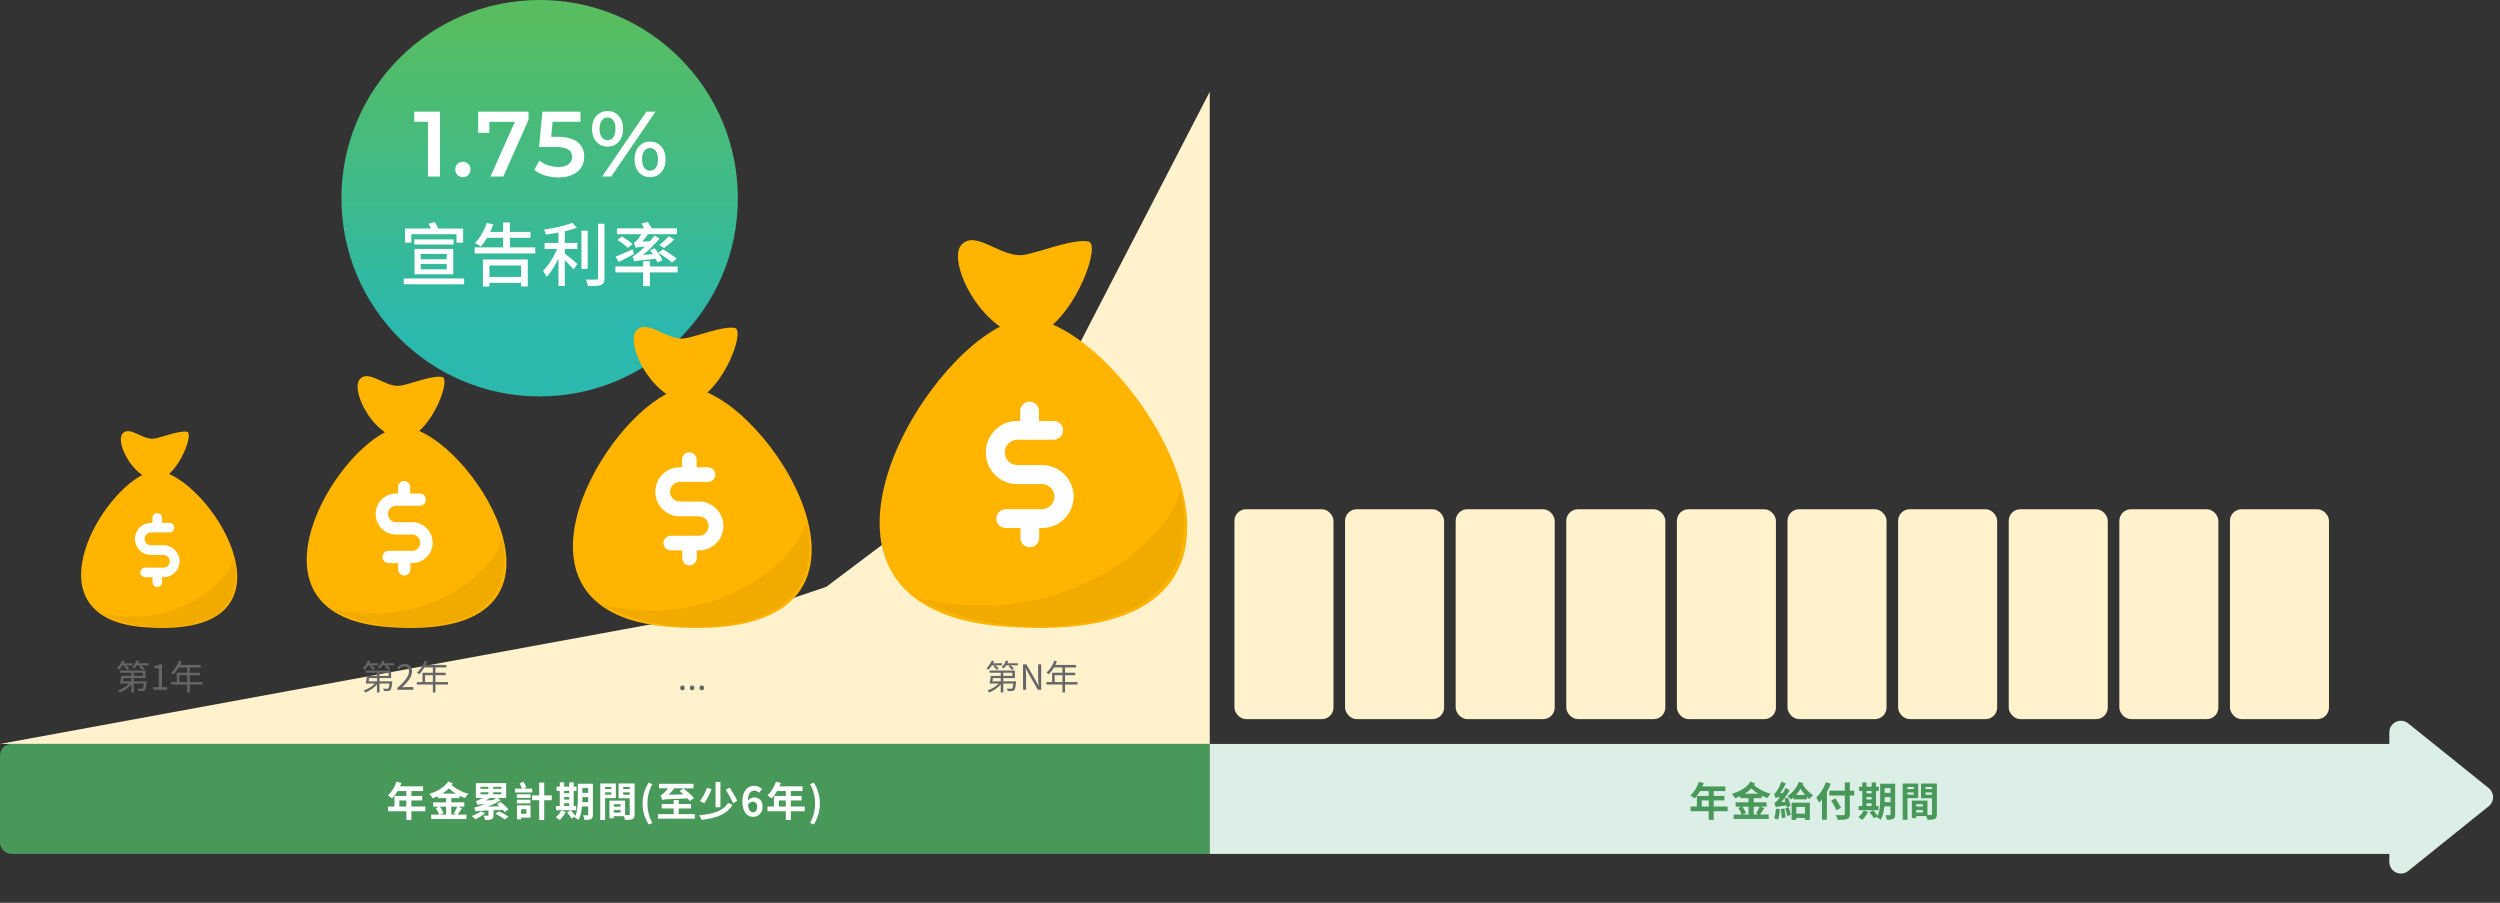
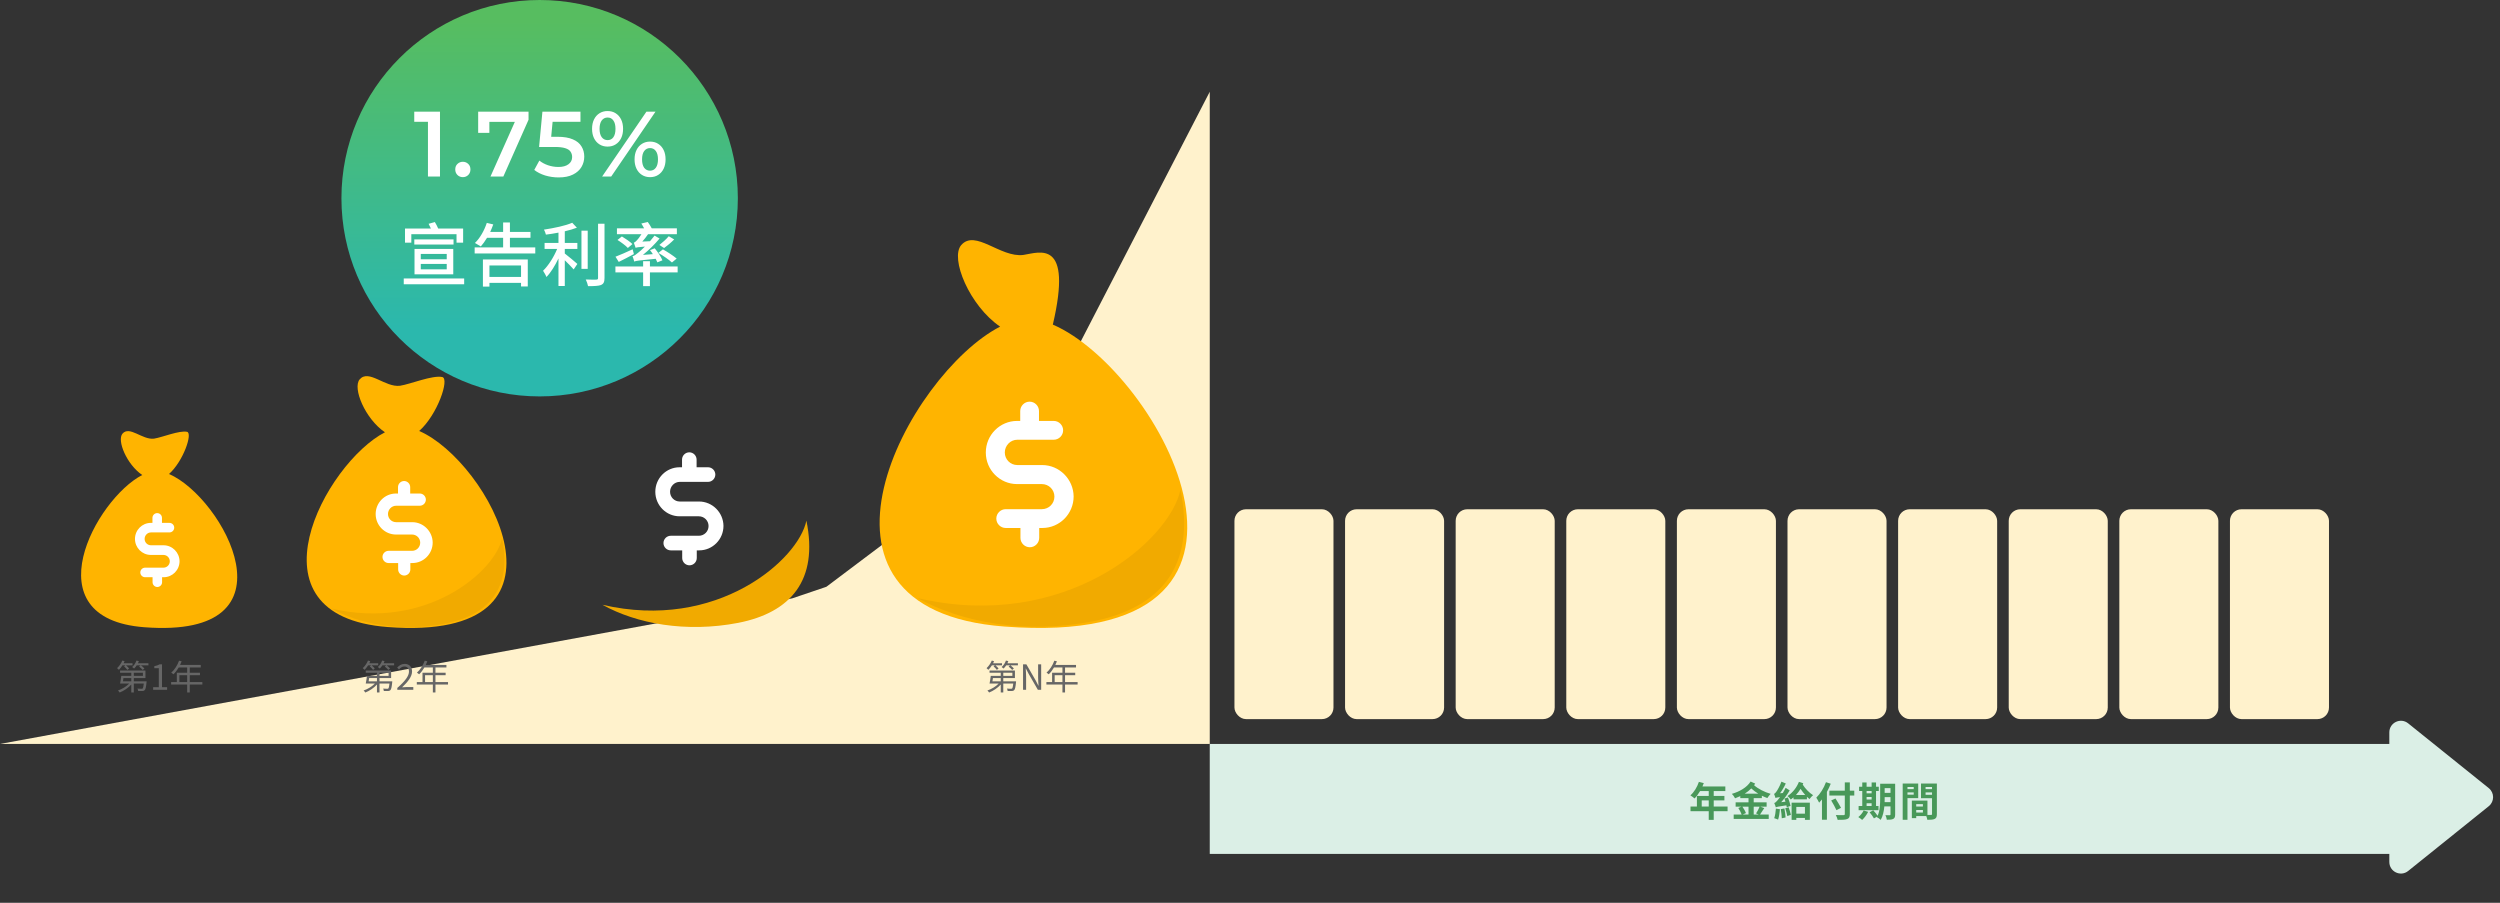
<svg xmlns="http://www.w3.org/2000/svg" width="864" height="312" viewBox="0 0 864 312" fill="none">
  <rect x="0" y="0" width="864" height="312" fill="#333333" stroke="none" />
  <g clip-path="url(#clip0_0_1810)">
    <path fill-rule="evenodd" clip-rule="evenodd" d="M0 257.11L273.751 206.806L285.591 202.794L357.761 148.478L418.091 31.711V257.11H0Z" fill="#FFF2CC" />
  </g>
  <path d="M118 68.5C118 106.339 148.661 137 186.5 137C224.339 137 255 106.339 255 68.5C255 30.661 224.339 0 186.5 0C148.661 0 118 30.731 118 68.5Z" fill="url(#paint0_linear_0_1810)" />
  <path d="M147.9 61V40.2L149.724 42.088H143.164V38.6H152.06V61H147.9ZM159.959 61.224C159.234 61.224 158.615 60.979 158.103 60.488C157.591 59.976 157.335 59.336 157.335 58.568C157.335 57.757 157.591 57.117 158.103 56.648C158.615 56.157 159.234 55.912 159.959 55.912C160.685 55.912 161.303 56.157 161.815 56.648C162.327 57.117 162.583 57.757 162.583 58.568C162.583 59.336 162.327 59.976 161.815 60.488C161.303 60.979 160.685 61.224 159.959 61.224ZM169.511 61L178.759 40.264L179.847 42.12H167.143L169.127 40.104V45.928H165.255V38.6H182.663V41.384L173.959 61H169.511ZM193.057 61.32C191.479 61.32 189.932 61.096 188.417 60.648C186.924 60.179 185.665 59.539 184.641 58.728L186.401 55.496C187.212 56.157 188.193 56.691 189.345 57.096C190.519 57.501 191.735 57.704 192.993 57.704C194.465 57.704 195.617 57.395 196.449 56.776C197.303 56.157 197.729 55.325 197.729 54.28C197.729 53.576 197.548 52.957 197.185 52.424C196.844 51.891 196.225 51.485 195.329 51.208C194.455 50.931 193.249 50.792 191.713 50.792H186.305L187.457 38.6H200.609V42.088H188.993L191.169 40.104L190.305 49.224L188.129 47.272H192.641C194.86 47.272 196.641 47.571 197.985 48.168C199.351 48.744 200.343 49.555 200.961 50.6C201.601 51.624 201.921 52.797 201.921 54.12C201.921 55.421 201.601 56.616 200.961 57.704C200.321 58.792 199.34 59.667 198.017 60.328C196.716 60.989 195.063 61.32 193.057 61.32ZM208.104 61L223.4 38.6H226.536L211.24 61H208.104ZM209.96 50.664C208.915 50.664 207.987 50.408 207.176 49.896C206.366 49.384 205.736 48.669 205.288 47.752C204.84 46.835 204.616 45.757 204.616 44.52C204.616 43.283 204.84 42.205 205.288 41.288C205.736 40.371 206.366 39.656 207.176 39.144C207.987 38.632 208.915 38.376 209.96 38.376C211.048 38.376 211.987 38.632 212.776 39.144C213.587 39.656 214.216 40.371 214.664 41.288C215.112 42.205 215.336 43.283 215.336 44.52C215.336 45.757 215.112 46.835 214.664 47.752C214.216 48.669 213.587 49.384 212.776 49.896C211.987 50.408 211.048 50.664 209.96 50.664ZM209.992 48.424C210.846 48.424 211.507 48.093 211.976 47.432C212.467 46.749 212.712 45.779 212.712 44.52C212.712 43.261 212.467 42.301 211.976 41.64C211.507 40.957 210.846 40.616 209.992 40.616C209.139 40.616 208.456 40.957 207.944 41.64C207.454 42.323 207.208 43.283 207.208 44.52C207.208 45.757 207.454 46.717 207.944 47.4C208.456 48.083 209.139 48.424 209.992 48.424ZM224.648 61.224C223.603 61.224 222.675 60.968 221.864 60.456C221.054 59.944 220.424 59.229 219.976 58.312C219.528 57.395 219.304 56.317 219.304 55.08C219.304 53.843 219.528 52.765 219.976 51.848C220.424 50.931 221.054 50.216 221.864 49.704C222.675 49.192 223.603 48.936 224.648 48.936C225.736 48.936 226.675 49.192 227.464 49.704C228.275 50.216 228.904 50.931 229.352 51.848C229.8 52.765 230.024 53.843 230.024 55.08C230.024 56.317 229.8 57.395 229.352 58.312C228.904 59.229 228.275 59.944 227.464 60.456C226.675 60.968 225.736 61.224 224.648 61.224ZM224.648 58.984C225.502 58.984 226.174 58.643 226.664 57.96C227.155 57.277 227.4 56.317 227.4 55.08C227.4 53.843 227.155 52.883 226.664 52.2C226.174 51.517 225.502 51.176 224.648 51.176C223.816 51.176 223.144 51.517 222.632 52.2C222.142 52.861 221.896 53.821 221.896 55.08C221.896 56.339 222.142 57.309 222.632 57.992C223.144 58.653 223.816 58.984 224.648 58.984Z" fill="white" />
  <path d="M142.152 80.944V83.872H139.968V78.976H148.92C148.68 78.424 148.392 77.848 148.128 77.344L150.288 76.744C150.696 77.392 151.128 78.256 151.44 78.976H160.056V83.872H157.776V80.944H142.152ZM156.744 82.744V84.52H143.184V82.744H156.744ZM145.416 91.216V93.088H154.392V91.216H145.416ZM145.416 87.76V89.608H154.392V87.76H145.416ZM156.648 94.816H143.256V86.032H156.648V94.816ZM139.536 96.232H160.416V98.248H139.536V96.232ZM180.072 91.744H169.152V95.704H180.072V91.744ZM166.896 99.04V89.68H182.4V98.992H180.072V97.768H169.152V99.04H166.896ZM176.232 85.504H184.992V87.592H164.04V85.504H173.88V82.192H168.312C167.616 83.344 166.896 84.352 166.176 85.168C165.696 84.856 164.688 84.256 164.136 83.968C165.864 82.336 167.376 79.648 168.24 77.032L170.472 77.56C170.16 78.424 169.8 79.312 169.416 80.152H173.88V76.888H176.232V80.152H183.336V82.192H176.232V85.504ZM195.192 79.936V83.968H199.536V86.032H195.192V87.616C196.368 88.48 198.888 90.64 199.536 91.216L198.264 93.112C197.592 92.344 196.32 91.024 195.192 89.944V98.848H193.008V89.32C191.832 91.792 190.344 94.216 188.856 95.728C188.616 95.08 188.04 94.144 187.68 93.568C189.504 91.84 191.424 88.792 192.552 86.032H188.208V83.968H193.008V80.392C191.544 80.68 190.056 80.92 188.664 81.088C188.568 80.584 188.256 79.816 187.992 79.36C191.472 78.832 195.48 77.992 197.76 76.984L199.368 78.688C198.168 79.168 196.728 79.576 195.192 79.936ZM203.112 79.72V92.92H200.952V79.72H203.112ZM206.688 77.32H208.92V96.064C208.92 97.456 208.584 98.104 207.744 98.488C206.856 98.824 205.416 98.896 203.232 98.896C203.112 98.272 202.776 97.24 202.44 96.592C204.072 96.664 205.584 96.664 206.064 96.64C206.52 96.64 206.688 96.496 206.688 96.064V77.32ZM228.936 89.968L227.184 90.664C227.04 90.304 226.848 89.896 226.608 89.44C220.584 90.016 219.744 90.136 219.192 90.4C219.12 90.016 218.808 89.056 218.592 88.528C219.168 88.456 219.768 88 220.56 87.328C220.992 87.016 221.88 86.224 222.888 85.216C220.56 85.384 220.032 85.504 219.672 85.648C219.552 85.24 219.24 84.328 219.048 83.848C219.384 83.776 219.744 83.464 220.128 83.032C220.416 82.768 221.064 81.928 221.688 80.944H213.216V78.904H222.6C222.312 78.328 221.952 77.752 221.64 77.248L223.872 76.72C224.352 77.392 224.904 78.256 225.24 78.904H233.928V80.944H223.968C223.344 81.832 222.672 82.744 221.976 83.488L224.64 83.368C225.192 82.744 225.72 82.072 226.224 81.424L227.952 82.432C226.2 84.52 224.184 86.488 222.192 88.096L225.624 87.832C225.312 87.328 224.976 86.872 224.64 86.44L226.272 85.816C227.328 87.088 228.48 88.768 228.936 89.968ZM233.856 89.368L232.224 90.712C231.216 89.776 229.176 88.36 227.544 87.4L229.104 86.176C230.688 87.064 232.776 88.432 233.856 89.368ZM231.12 81.64L232.992 82.744C231.936 83.848 230.568 84.952 229.512 85.72L227.88 84.664C228.912 83.872 230.328 82.6 231.12 81.64ZM218.568 84.352L216.984 85.696C216.24 84.88 214.68 83.728 213.408 82.936L214.92 81.712C216.168 82.456 217.776 83.56 218.568 84.352ZM218.64 86.152L219.072 87.808C217.296 88.768 215.4 89.776 213.84 90.52L212.712 88.72C214.224 88.144 216.48 87.16 218.64 86.152ZM234.192 92.08V94.144H224.616V98.896H222.264V94.144H212.688V92.08H222.264V90.28H224.616V92.08H234.192Z" fill="white" />
  <path d="M43.343 229.942H42.311C41.939 230.542 41.519 231.07 41.087 231.49C40.967 231.334 40.655 231.046 40.463 230.902C41.195 230.242 41.867 229.282 42.275 228.286L43.055 228.502C42.959 228.742 42.851 228.982 42.731 229.222H45.803V229.942H43.535C43.931 230.278 44.387 230.722 44.615 231.022L44.027 231.514C43.799 231.178 43.295 230.662 42.887 230.29L43.343 229.942ZM45.371 234.346H42.671C42.611 234.718 42.551 235.114 42.491 235.462H45.371V234.346ZM46.247 232.486V233.59H49.391V232.486H46.247ZM46.247 235.462H50.663C50.663 235.462 50.651 235.702 50.639 235.834C50.471 237.49 50.315 238.222 50.003 238.51C49.811 238.726 49.583 238.798 49.259 238.81C48.947 238.834 48.359 238.834 47.747 238.81C47.735 238.546 47.639 238.21 47.507 237.982C48.095 238.042 48.647 238.042 48.863 238.042C49.067 238.042 49.187 238.03 49.295 237.946C49.451 237.778 49.583 237.31 49.703 236.23H46.247V239.326H45.371V236.566C44.315 237.754 42.767 238.786 41.339 239.338C41.207 239.122 40.967 238.798 40.763 238.63C42.155 238.174 43.679 237.25 44.663 236.23H41.495C41.651 235.51 41.819 234.442 41.915 233.59H45.371V232.486H41.495V231.73H50.267V234.346H46.247V235.462ZM47.675 229.234H51.299V229.942H48.719C49.139 230.278 49.643 230.71 49.907 231.022L49.319 231.526C49.043 231.214 48.515 230.71 48.083 230.362L48.599 229.942H47.255C46.979 230.362 46.667 230.734 46.343 231.046C46.199 230.902 45.863 230.626 45.671 230.518C46.331 229.966 46.871 229.15 47.159 228.286L47.987 228.478C47.891 228.742 47.783 228.982 47.675 229.234ZM52.931 238.402V237.49H54.887V230.926H53.327V230.23C54.107 230.086 54.671 229.882 55.151 229.594H55.991V237.49H57.755V238.402H52.931ZM61.999 235.714H64.687V233.338H61.999V235.714ZM69.931 235.714V236.578H65.587V239.326H64.687V236.578H59.143V235.714H61.111V232.498H64.687V230.674H61.771C61.231 231.598 60.595 232.414 59.947 233.038C59.779 232.894 59.407 232.594 59.179 232.474C60.307 231.49 61.315 229.942 61.879 228.334L62.779 228.55C62.611 228.97 62.419 229.402 62.227 229.81H69.379V230.674H65.587V232.498H69.103V233.338H65.587V235.714H69.931Z" fill="#666666" />
  <path d="M128.249 229.942H127.217C126.845 230.542 126.425 231.07 125.993 231.49C125.873 231.334 125.561 231.046 125.369 230.902C126.101 230.242 126.773 229.282 127.181 228.286L127.961 228.502C127.865 228.742 127.757 228.982 127.637 229.222H130.709V229.942H128.441C128.837 230.278 129.293 230.722 129.521 231.022L128.933 231.514C128.705 231.178 128.201 230.662 127.793 230.29L128.249 229.942ZM130.277 234.346H127.577C127.517 234.718 127.457 235.114 127.397 235.462H130.277V234.346ZM131.153 232.486V233.59H134.297V232.486H131.153ZM131.153 235.462H135.569C135.569 235.462 135.557 235.702 135.545 235.834C135.377 237.49 135.221 238.222 134.909 238.51C134.717 238.726 134.489 238.798 134.165 238.81C133.853 238.834 133.265 238.834 132.653 238.81C132.641 238.546 132.545 238.21 132.413 237.982C133.001 238.042 133.553 238.042 133.769 238.042C133.973 238.042 134.093 238.03 134.201 237.946C134.357 237.778 134.489 237.31 134.609 236.23H131.153V239.326H130.277V236.566C129.221 237.754 127.673 238.786 126.245 239.338C126.113 239.122 125.873 238.798 125.669 238.63C127.061 238.174 128.585 237.25 129.569 236.23H126.401C126.557 235.51 126.725 234.442 126.821 233.59H130.277V232.486H126.401V231.73H135.173V234.346H131.153V235.462ZM132.581 229.234H136.205V229.942H133.625C134.045 230.278 134.549 230.71 134.813 231.022L134.225 231.526C133.949 231.214 133.421 230.71 132.989 230.362L133.505 229.942H132.161C131.885 230.362 131.573 230.734 131.249 231.046C131.105 230.902 130.769 230.626 130.577 230.518C131.237 229.966 131.777 229.15 132.065 228.286L132.893 228.478C132.797 228.742 132.689 228.982 132.581 229.234ZM137.309 238.402V237.754C140.069 235.342 141.341 233.59 141.341 232.078C141.341 231.07 140.813 230.338 139.721 230.338C139.001 230.338 138.377 230.782 137.897 231.358L137.261 230.734C137.981 229.954 138.737 229.438 139.853 229.438C141.425 229.438 142.409 230.47 142.409 232.042C142.409 233.794 141.029 235.582 138.965 237.538C139.421 237.502 139.961 237.454 140.405 237.454H142.841V238.402H137.309ZM146.905 235.714H149.593V233.338H146.905V235.714ZM154.837 235.714V236.578H150.493V239.326H149.593V236.578H144.049V235.714H146.017V232.498H149.593V230.674H146.677C146.137 231.598 145.501 232.414 144.853 233.038C144.685 232.894 144.313 232.594 144.085 232.474C145.213 231.49 146.221 229.942 146.785 228.334L147.685 228.55C147.517 228.97 147.325 229.402 147.133 229.81H154.285V230.674H150.493V232.498H154.009V233.338H150.493V235.714H154.837Z" fill="#666666" />
-   <path d="M235.841 238.57C235.409 238.57 235.061 238.222 235.061 237.73C235.061 237.226 235.409 236.89 235.841 236.89C236.285 236.89 236.645 237.226 236.645 237.73C236.645 238.222 236.285 238.57 235.841 238.57ZM239.181 238.57C238.749 238.57 238.401 238.222 238.401 237.73C238.401 237.226 238.749 236.89 239.181 236.89C239.625 236.89 239.985 237.226 239.985 237.73C239.985 238.222 239.625 238.57 239.181 238.57ZM242.521 238.57C242.089 238.57 241.741 238.222 241.741 237.73C241.741 237.226 242.089 236.89 242.521 236.89C242.965 236.89 243.325 237.226 243.325 237.73C243.325 238.222 242.965 238.57 242.521 238.57Z" fill="#666666" />
  <path d="M343.833 229.942H342.801C342.429 230.542 342.009 231.07 341.577 231.49C341.457 231.334 341.145 231.046 340.953 230.902C341.685 230.242 342.357 229.282 342.765 228.286L343.545 228.502C343.449 228.742 343.341 228.982 343.221 229.222H346.293V229.942H344.025C344.421 230.278 344.877 230.722 345.105 231.022L344.517 231.514C344.289 231.178 343.785 230.662 343.377 230.29L343.833 229.942ZM345.861 234.346H343.161C343.101 234.718 343.041 235.114 342.981 235.462H345.861V234.346ZM346.737 232.486V233.59H349.881V232.486H346.737ZM346.737 235.462H351.153C351.153 235.462 351.141 235.702 351.129 235.834C350.961 237.49 350.805 238.222 350.493 238.51C350.301 238.726 350.073 238.798 349.749 238.81C349.437 238.834 348.849 238.834 348.237 238.81C348.225 238.546 348.129 238.21 347.997 237.982C348.585 238.042 349.137 238.042 349.353 238.042C349.557 238.042 349.677 238.03 349.785 237.946C349.941 237.778 350.073 237.31 350.193 236.23H346.737V239.326H345.861V236.566C344.805 237.754 343.257 238.786 341.829 239.338C341.697 239.122 341.457 238.798 341.253 238.63C342.645 238.174 344.169 237.25 345.153 236.23H341.985C342.141 235.51 342.309 234.442 342.405 233.59H345.861V232.486H341.985V231.73H350.757V234.346H346.737V235.462ZM348.165 229.234H351.789V229.942H349.209C349.629 230.278 350.133 230.71 350.397 231.022L349.809 231.526C349.533 231.214 349.005 230.71 348.573 230.362L349.089 229.942H347.745C347.469 230.362 347.157 230.734 346.833 231.046C346.689 230.902 346.353 230.626 346.161 230.518C346.821 229.966 347.361 229.15 347.649 228.286L348.477 228.478C348.381 228.742 348.273 228.982 348.165 229.234ZM353.565 238.402V229.594H354.717L357.921 235.15L358.857 236.962H358.917C358.857 236.074 358.773 235.09 358.773 234.178V229.594H359.829V238.402H358.689L355.485 232.846L354.537 231.034H354.489C354.537 231.922 354.621 232.858 354.621 233.782V238.402H353.565ZM364.493 235.714H367.181V233.338H364.493V235.714ZM372.425 235.714V236.578H368.081V239.326H367.181V236.578H361.637V235.714H363.605V232.498H367.181V230.674H364.265C363.725 231.598 363.089 232.414 362.441 233.038C362.273 232.894 361.901 232.594 361.673 232.474C362.801 231.49 363.809 229.942 364.373 228.334L365.273 228.55C365.105 228.97 364.913 229.402 364.721 229.81H371.873V230.674H368.081V232.498H371.597V233.338H368.081V235.714H372.425Z" fill="#666666" />
  <path d="M58.407 163.812C63.346 159.451 66.678 149.667 64.639 149.235C61.935 148.685 56.055 151.16 53.233 151.593C49.195 152.103 44.805 147.035 42.335 149.864C40.336 152.182 43.785 160.512 49.156 164.166C33.123 172.417 10.584 213.789 49.901 216.775C104.309 220.94 77.066 171.827 58.407 163.812Z" fill="#FFB400" />
  <path d="M56.526 188.447H52.175C50.96 188.447 49.98 187.465 49.98 186.247C49.98 185.029 50.96 184.007 52.175 184.007H58.565C59.466 184.007 60.211 183.261 60.211 182.357C60.211 181.454 59.466 180.707 58.565 180.707H55.978V178.978C55.978 178.075 55.233 177.328 54.331 177.328C53.43 177.328 52.685 178.075 52.685 178.978V180.707H52.136C49.118 180.707 46.648 183.182 46.648 186.247C46.648 189.312 49.118 191.787 52.136 191.787H56.487C57.702 191.787 58.682 192.769 58.682 193.987C58.682 195.205 57.702 196.187 56.487 196.187H50.137C49.235 196.187 48.491 196.934 48.491 197.838C48.491 198.741 49.235 199.488 50.137 199.488H52.724V201.217C52.724 202.12 53.469 202.867 54.37 202.867C55.272 202.867 56.017 202.12 56.017 201.217V199.488H56.566C59.584 199.488 62.053 197.013 62.053 193.948C62.014 190.923 59.545 188.447 56.526 188.447Z" fill="white" />
-   <path d="M80.793 192.766C79.029 201.567 60.606 217.833 34.695 211.782C42.378 216.065 53.589 218.147 65.388 215.868C77.226 213.55 83.576 206.242 80.793 192.766Z" fill="#F1AA00" />
  <path d="M144.87 148.949C151.188 143.37 155.451 130.854 152.843 130.301C149.383 129.597 141.861 132.764 138.25 133.317C133.085 133.97 127.468 127.486 124.309 131.105C121.752 134.071 126.165 144.727 133.035 149.401C112.524 159.957 83.689 212.885 133.988 216.705C203.593 222.033 168.74 159.203 144.87 148.949Z" fill="#FFB400" />
  <path d="M142.465 180.463H136.899C135.344 180.463 134.09 179.206 134.09 177.648C134.09 176.09 135.344 174.783 136.899 174.783H145.073C146.226 174.783 147.179 173.828 147.179 172.672C147.179 171.516 146.226 170.561 145.073 170.561H141.763V168.349C141.763 167.193 140.81 166.238 139.657 166.238C138.503 166.238 137.551 167.193 137.551 168.349V170.561H136.849C132.987 170.561 129.828 173.728 129.828 177.648C129.828 181.569 132.987 184.736 136.849 184.736H142.415C143.97 184.736 145.223 185.992 145.223 187.55C145.223 189.109 143.97 190.365 142.415 190.365H134.291C133.138 190.365 132.185 191.32 132.185 192.476C132.185 193.632 133.138 194.587 134.291 194.587H137.601V196.799C137.601 197.955 138.554 198.91 139.707 198.91C140.86 198.91 141.813 197.955 141.813 196.799V194.587H142.515C146.377 194.587 149.536 191.421 149.536 187.5C149.486 183.63 146.327 180.463 142.465 180.463Z" fill="white" />
  <path d="M173.505 185.992C171.248 197.251 147.679 218.061 114.531 210.32C124.36 215.799 138.702 218.463 153.797 215.548C168.941 212.582 177.065 203.233 173.505 185.992Z" fill="#F1AA00" />
-   <path d="M244.463 135.651C252.016 128.981 257.111 114.021 253.994 113.36C249.858 112.519 240.866 116.304 236.55 116.965C230.376 117.746 223.662 109.995 219.886 114.321C216.829 117.866 222.104 130.604 230.316 136.191C205.799 148.809 171.331 212.077 231.455 216.643C314.657 223.012 272.996 147.908 244.463 135.651Z" fill="#FFB400" />
  <path d="M241.582 173.324H234.928C233.07 173.324 231.572 171.822 231.572 169.959C231.572 168.097 233.07 166.534 234.928 166.534H244.699C246.078 166.534 247.217 165.393 247.217 164.011C247.217 162.629 246.078 161.487 244.699 161.487H240.743V158.844C240.743 157.462 239.604 156.32 238.225 156.32C236.847 156.32 235.708 157.462 235.708 158.844V161.487H234.868C230.253 161.487 226.476 165.273 226.476 169.959C226.476 174.646 230.253 178.431 234.868 178.431H241.522C243.381 178.431 244.879 179.933 244.879 181.796C244.879 183.658 243.381 185.16 241.522 185.16H231.811C230.433 185.16 229.294 186.302 229.294 187.684C229.294 189.066 230.433 190.207 231.811 190.207H235.768V192.851C235.768 194.233 236.907 195.374 238.285 195.374C239.664 195.374 240.803 194.233 240.803 192.851V190.207H241.642C246.258 190.207 250.034 186.422 250.034 181.736C249.974 177.109 246.198 173.324 241.582 173.324Z" fill="white" />
  <path d="M278.689 179.93C275.992 193.388 247.818 218.263 208.195 209.01C219.944 215.559 237.088 218.743 255.131 215.259C273.234 211.714 282.945 200.538 278.689 179.93Z" fill="#F1AA00" />
-   <path d="M363.862 112.183C373.594 103.59 380.158 84.315 376.142 83.463C370.813 82.38 359.228 87.257 353.668 88.108C345.713 89.115 337.063 79.129 332.197 84.702C328.259 89.269 335.055 105.68 345.636 112.88C314.048 129.136 269.64 210.649 347.103 216.533C454.3 224.738 400.625 127.975 363.862 112.183Z" fill="#FFB400" />
+   <path d="M363.862 112.183C370.813 82.38 359.228 87.257 353.668 88.108C345.713 89.115 337.063 79.129 332.197 84.702C328.259 89.269 335.055 105.68 345.636 112.88C314.048 129.136 269.64 210.649 347.103 216.533C454.3 224.738 400.625 127.975 363.862 112.183Z" fill="#FFB400" />
  <path d="M360.157 160.72H351.585C349.191 160.72 347.26 158.784 347.26 156.385C347.26 153.985 349.191 151.972 351.585 151.972H364.173C365.95 151.972 367.417 150.502 367.417 148.721C367.417 146.941 365.95 145.47 364.173 145.47H359.076V142.064C359.076 140.283 357.609 138.812 355.832 138.812C354.056 138.812 352.589 140.283 352.589 142.064V145.47H351.507C345.561 145.47 340.695 150.347 340.695 156.385C340.695 162.423 345.561 167.3 351.507 167.3H360.08C362.474 167.3 364.405 169.235 364.405 171.635C364.405 174.034 362.474 175.97 360.08 175.97H347.569C345.792 175.97 344.325 177.44 344.325 179.221C344.325 181.001 345.792 182.472 347.569 182.472H352.666V185.878C352.666 187.659 354.133 189.13 355.91 189.13C357.686 189.13 359.153 187.659 359.153 185.878V182.472H360.235C366.181 182.472 371.047 177.595 371.047 171.557C370.97 165.597 366.104 160.72 360.157 160.72Z" fill="white" />
  <path d="M407.957 169.23C404.481 186.57 368.183 218.619 317.133 206.697C332.27 215.135 354.358 219.238 377.605 214.748C400.929 210.181 413.44 195.782 407.957 169.23Z" fill="#F1AA00" />
-   <path d="M0 261.11C0 258.901 1.791 257.11 4 257.11H418.09V295.11H4C1.791 295.11 0 293.319 0 291.11V261.11Z" fill="#489859" />
-   <path d="M137.017 270.168L138.725 270.602C137.983 272.688 136.751 274.704 135.505 275.964C135.183 275.67 134.469 275.11 134.063 274.872C135.323 273.78 136.415 271.988 137.017 270.168ZM137.311 271.764H146.215V273.388H136.499L137.311 271.764ZM136.317 275.068H145.893V276.636H138.011V279.576H136.317V275.068ZM134.105 278.75H146.985V280.374H134.105V278.75ZM140.433 272.604H142.169V283.37H140.433V272.604ZM151.325 274.27H158.815V275.824H151.325V274.27ZM149.701 277.28H160.467V278.792H149.701V277.28ZM149.015 281.536H161.209V283.062H149.015V281.536ZM154.167 275.012H155.973V282.25H154.167V275.012ZM150.625 279.254L151.983 278.694C152.501 279.394 153.061 280.374 153.285 281.032L151.829 281.662C151.633 281.018 151.115 279.996 150.625 279.254ZM158.059 278.708L159.655 279.296C159.123 280.164 158.535 281.074 158.073 281.662L156.799 281.144C157.233 280.486 157.765 279.464 158.059 278.708ZM155.721 270.952C157.009 272.352 159.557 273.71 161.881 274.34C161.489 274.704 160.971 275.376 160.719 275.81C158.381 274.998 155.889 273.402 154.321 271.638L155.721 270.952ZM154.909 270.07L156.491 270.77C154.895 273.248 152.347 274.886 149.519 275.894C149.281 275.404 148.819 274.76 148.385 274.34C151.045 273.57 153.579 272.156 154.909 270.07ZM168.783 271.246H170.421V275.096H168.783V271.246ZM171.219 281.214L172.437 280.36C173.501 280.878 174.985 281.69 175.769 282.264L174.453 283.216C173.767 282.656 172.325 281.788 171.219 281.214ZM166.179 280.374L167.677 281.032C166.767 281.788 165.381 282.642 164.317 283.146C164.023 282.838 163.421 282.292 163.057 282.026C164.163 281.634 165.409 280.99 166.179 280.374ZM166.053 273.808V274.522H173.277V273.808H166.053ZM166.053 271.918V272.618H173.277V271.918H166.053ZM164.471 270.644H174.929V275.796H164.471V270.644ZM171.737 277.966L172.927 277.168C173.963 277.882 175.111 278.96 175.685 279.702L174.439 280.654C173.865 279.856 172.717 278.708 171.737 277.966ZM164.317 280.444C164.261 280.164 164.051 279.45 163.911 279.044C164.457 279.002 164.989 278.834 165.829 278.54C166.781 278.218 169.595 277.07 171.807 275.642L173.025 276.622C170.533 278.092 167.859 279.128 165.353 279.87V279.912C165.353 279.912 164.317 280.206 164.317 280.444ZM164.317 280.444L164.303 279.38L165.269 278.876L174.019 278.596C174.047 278.988 174.159 279.548 174.243 279.842C165.941 280.206 164.989 280.22 164.317 280.444ZM164.961 278.19C164.891 277.896 164.667 277.196 164.527 276.804C164.835 276.762 165.157 276.636 165.549 276.454C166.011 276.272 167.327 275.614 168.349 274.788L169.763 275.502C168.545 276.342 167.159 277.07 165.941 277.504V277.546C165.941 277.546 164.961 277.91 164.961 278.19ZM164.961 278.19L164.933 277.182L165.689 276.748L170.645 276.51C170.421 276.86 170.155 277.406 170.057 277.7C165.941 277.952 165.339 278.036 164.961 278.19ZM168.811 279.31H170.561V281.76C170.561 282.53 170.407 282.922 169.847 283.16C169.287 283.384 168.587 283.384 167.663 283.384C167.579 282.922 167.327 282.306 167.103 281.886C167.677 281.914 168.377 281.914 168.573 281.9C168.755 281.9 168.811 281.872 168.811 281.704V279.31ZM178.625 274.494H183.343V275.768H178.625V274.494ZM178.625 276.398H183.329V277.658H178.625V276.398ZM178.009 272.548H183.931V273.878H178.009V272.548ZM179.409 278.33H183.357V282.586H179.409V281.242H181.915V279.674H179.409V278.33ZM178.681 278.33H180.095V283.188H178.681V278.33ZM179.563 270.784L180.865 270.154C181.243 270.742 181.663 271.512 181.887 272.03L180.543 272.772C180.361 272.24 179.913 271.386 179.563 270.784ZM183.889 274.886H190.693V276.538H183.889V274.886ZM186.339 270.476H188.089V283.37H186.339V270.476ZM200.381 270.854H204.007V272.366H200.381V270.854ZM200.381 274.018H204.007V275.488H200.381V274.018ZM200.381 277.21H204.021V278.708H200.381V277.21ZM203.279 270.854H204.903V281.522C204.903 282.334 204.749 282.796 204.245 283.048C203.755 283.314 203.041 283.356 201.991 283.356C201.949 282.908 201.725 282.18 201.515 281.76C202.117 281.788 202.803 281.788 202.999 281.774C203.209 281.774 203.279 281.704 203.279 281.494V270.854ZM199.695 270.854H201.263V275.992C201.263 278.204 201.081 281.41 199.891 283.398C199.611 283.104 198.925 282.614 198.561 282.446C199.611 280.654 199.695 277.994 199.695 275.992V270.854ZM192.359 271.876H199.219V273.332H192.359V271.876ZM194.193 274.158H197.525V275.446H194.193V274.158ZM194.193 276.342H197.539V277.616H194.193V276.342ZM192.191 278.554H199.121V280.024H192.191V278.554ZM193.465 270.378H194.977V279.086H193.465V270.378ZM196.727 270.378H198.267V279.086H196.727V270.378ZM193.941 280.122L195.523 280.584C195.005 281.62 194.179 282.712 193.437 283.398C193.115 283.118 192.471 282.642 192.079 282.418C192.835 281.844 193.549 280.976 193.941 280.122ZM196.013 280.752L197.287 280.052C197.847 280.668 198.561 281.522 198.883 282.096L197.525 282.894C197.245 282.334 196.573 281.41 196.013 280.752ZM211.413 278.764H215.249V279.968H211.413V278.764ZM211.315 276.692H216.033V282.068H211.315V280.836H214.465V277.924H211.315V276.692ZM210.629 276.692H212.141V282.782H210.629V276.692ZM208.277 272.702H211.791V273.836H208.277V272.702ZM214.773 272.702H218.315V273.836H214.773V272.702ZM217.629 270.756H219.323V281.382C219.323 282.292 219.141 282.782 218.581 283.062C218.021 283.342 217.209 283.37 216.005 283.37C215.935 282.894 215.683 282.11 215.459 281.662C216.187 281.704 217.041 281.69 217.293 281.69C217.545 281.69 217.629 281.606 217.629 281.368V270.756ZM208.417 270.756H212.841V275.838H208.417V274.634H211.273V271.974H208.417V270.756ZM218.525 270.756V271.974H215.389V274.676H218.525V275.88H213.793V270.756H218.525ZM207.451 270.756H209.117V283.37H207.451V270.756ZM224.181 284.938C222.851 282.782 222.081 280.5 222.081 277.7C222.081 274.914 222.851 272.618 224.181 270.462L225.455 271.008C224.279 273.052 223.747 275.418 223.747 277.7C223.747 279.996 224.279 282.362 225.455 284.406L224.181 284.938ZM227.764 270.882H239.664V272.45H227.764V270.882ZM228.688 277.854H238.824V279.408H228.688V277.854ZM227.4 281.368H240.14V282.936H227.4V281.368ZM232.818 276.482H234.568V282.446H232.818V276.482ZM234.89 273.388L236.22 272.492C237.452 273.444 239.076 274.83 239.86 275.824L238.39 276.86C237.718 275.894 236.15 274.41 234.89 273.388ZM228.856 276.454C228.772 276.104 228.492 275.292 228.31 274.844C228.632 274.774 228.926 274.564 229.29 274.214C229.696 273.864 230.844 272.646 231.656 271.316L233.504 271.834C232.454 273.304 231.152 274.69 230.046 275.6V275.614C230.046 275.614 228.856 276.132 228.856 276.454ZM228.856 276.454L228.842 275.25L229.892 274.69L237.858 274.494C237.9 274.928 238.04 275.572 238.124 275.908C230.494 276.216 229.542 276.216 228.856 276.454ZM244.34 272.282L245.936 272.716C245.25 274.494 244.242 276.426 243.36 277.658C243.038 277.42 242.31 277.028 241.904 276.86C242.828 275.726 243.766 273.92 244.34 272.282ZM250.822 272.926L252.18 272.226C253.132 273.668 254.252 275.53 254.798 276.748L253.356 277.602C252.852 276.37 251.746 274.382 250.822 272.926ZM251.62 277.476L253.16 278.148C251.172 281.494 247.434 282.782 242.422 283.342C242.282 282.852 241.946 282.166 241.638 281.746C246.342 281.354 249.884 280.332 251.62 277.476ZM247.294 270.238H248.974V278.988H247.294V270.238ZM260.286 282.306C258.326 282.306 256.562 280.724 256.562 277.07C256.562 273.22 258.48 271.568 260.58 271.568C261.84 271.568 262.764 272.086 263.394 272.744L262.288 273.962C261.938 273.556 261.294 273.22 260.706 273.22C259.446 273.22 258.452 274.186 258.452 277.07C258.452 279.758 259.236 280.752 260.258 280.752C261.028 280.752 261.658 280.108 261.658 278.848C261.658 277.616 261.07 277.056 260.188 277.056C259.614 277.056 258.956 277.364 258.438 278.218L258.354 276.818C258.9 276.048 259.866 275.6 260.566 275.6C262.302 275.6 263.548 276.622 263.548 278.848C263.548 280.976 262.05 282.306 260.286 282.306ZM268.166 270.168L269.874 270.602C269.132 272.688 267.9 274.704 266.654 275.964C266.332 275.67 265.618 275.11 265.212 274.872C266.472 273.78 267.564 271.988 268.166 270.168ZM268.46 271.764H277.364V273.388H267.648L268.46 271.764ZM267.466 275.068H277.042V276.636H269.16V279.576H267.466V275.068ZM265.254 278.75H278.134V280.374H265.254V278.75ZM271.582 272.604H273.318V283.37H271.582V272.604ZM281.256 284.938L279.968 284.406C281.144 282.362 281.69 279.996 281.69 277.7C281.69 275.418 281.144 273.052 279.968 271.008L281.256 270.462C282.572 272.618 283.342 274.914 283.342 277.7C283.342 280.5 282.572 282.782 281.256 284.938Z" fill="white" />
  <rect width="418.092" height="38" transform="translate(418.09 257.11)" fill="#DBEFE6" />
  <path d="M588.116 278.75H590.538V276.622H588.116V278.75ZM597.048 278.75V280.346H592.26V283.342H590.538V280.346H584.238V278.75H586.45V275.068H590.538V273.402H587.542C586.968 274.396 586.296 275.292 585.638 275.95C585.316 275.67 584.602 275.11 584.196 274.872C585.456 273.808 586.534 272.016 587.136 270.21L588.83 270.644C588.704 271.036 588.55 271.414 588.368 271.792H596.278V273.402H592.26V275.068H595.956V276.622H592.26V278.75H597.048ZM602.97 274.298H607.66C606.778 273.752 605.952 273.136 605.238 272.478C604.566 273.178 603.796 273.766 602.97 274.298ZM608.122 278.778H606.078V281.508H607.828L606.89 281.116C607.324 280.486 607.842 279.506 608.122 278.778ZM604.286 278.778H602.172C602.662 279.464 603.194 280.388 603.39 281.004L602.242 281.508H604.286V278.778ZM608.892 275.824H606.078V277.28H610.544V278.778H608.332L609.732 279.282C609.242 280.066 608.696 280.906 608.262 281.508H611.272V283.034H599.162V281.508H601.92C601.696 280.864 601.22 279.94 600.758 279.24L601.864 278.778H599.834V277.28H604.286V275.824H601.444V275.138C600.856 275.418 600.254 275.67 599.638 275.894C599.414 275.404 598.952 274.774 598.532 274.354C601.164 273.598 603.684 272.184 605.014 270.098L606.596 270.812C606.47 270.994 606.344 271.176 606.204 271.372C607.576 272.604 609.844 273.766 611.944 274.354C611.566 274.718 611.048 275.376 610.796 275.81C610.166 275.586 609.522 275.306 608.892 274.998V275.824ZM618.818 278.526L617.502 278.988C617.474 278.792 617.432 278.568 617.376 278.316C614.548 278.736 614.044 278.862 613.722 279.016C613.638 278.708 613.372 277.938 613.176 277.518C613.554 277.42 613.862 277.112 614.31 276.594C614.478 276.412 614.8 276.006 615.192 275.474C614.128 275.6 613.82 275.684 613.61 275.782C613.526 275.474 613.288 274.746 613.106 274.354C613.386 274.27 613.638 274.004 613.918 273.584C614.226 273.192 615.136 271.638 615.668 270.14L617.166 270.77C616.634 271.946 615.92 273.15 615.178 274.144L616.13 274.074C616.48 273.5 616.83 272.884 617.11 272.268L618.51 273.164C617.712 274.592 616.662 276.034 615.584 277.238L617.054 277.056C616.942 276.678 616.816 276.328 616.704 275.992L617.908 275.6C618.286 276.538 618.664 277.784 618.818 278.526ZM613.75 279.45L615.15 279.674C615.052 280.976 614.814 282.362 614.506 283.258C614.198 283.09 613.526 282.88 613.162 282.768C613.484 281.928 613.666 280.626 613.75 279.45ZM615.444 279.632L616.69 279.394C616.886 280.402 617.04 281.662 617.096 282.516L615.78 282.796C615.766 281.942 615.612 280.626 615.444 279.632ZM616.984 279.352L618.146 278.988C618.454 279.814 618.776 280.892 618.93 281.606L617.698 282.026C617.572 281.312 617.264 280.206 616.984 279.352ZM623.788 278.876H620.806V281.2H623.788V278.876ZM619.182 283.356V277.406H625.482V283.342H623.788V282.67H620.806V283.356H619.182ZM620.68 274.76H623.9C623.312 274.102 622.766 273.374 622.276 272.632C621.8 273.402 621.282 274.102 620.68 274.76ZM621.702 270.21L623.214 270.672C623.144 270.84 623.102 271.008 623.018 271.162C623.886 272.548 625.3 274.004 626.602 274.816C626.196 275.124 625.65 275.74 625.37 276.16C625.062 275.936 624.768 275.67 624.474 275.376V276.258H619.84V275.572C619.546 275.838 619.224 276.09 618.902 276.314C618.664 275.964 618.118 275.39 617.768 275.11C619.532 273.99 620.974 272.1 621.702 270.21ZM631.054 270.322L632.706 270.854C632.328 271.792 631.894 272.744 631.376 273.682V283.3H629.668V276.286C629.346 276.692 629.01 277.07 628.688 277.406C628.506 277 628.002 276.076 627.708 275.67C629.038 274.396 630.312 272.38 631.054 270.322ZM640.84 273.262V274.942H639.3V281.298C639.3 282.376 639.048 282.81 638.376 283.062C637.69 283.328 636.64 283.356 635.1 283.342C635.002 282.866 634.708 282.124 634.456 281.69C635.534 281.732 636.766 281.732 637.088 281.718C637.438 281.718 637.564 281.606 637.564 281.298V274.942H632.23V273.262H637.564V270.406H639.3V273.262H640.84ZM636.262 279.184L634.68 279.996C634.316 279.142 633.49 277.7 632.86 276.636L634.344 275.95C634.974 276.972 635.842 278.344 636.262 279.184ZM645.096 277.602V278.554H646.832V277.602H645.096ZM646.832 273.36H645.096V274.172H646.832V273.36ZM645.096 275.446V276.328H646.832V275.446H645.096ZM649.212 278.554V280.01H642.338V278.554H643.598V273.36H642.506V271.904H643.598V270.42H645.096V271.904H646.832V270.42H648.358V271.904H649.31V273.36H648.358V278.554H649.212ZM644.074 280.108L645.628 280.57C645.138 281.592 644.312 282.684 643.556 283.37C643.248 283.076 642.604 282.6 642.226 282.376C642.954 281.83 643.682 280.948 644.074 280.108ZM651.326 277.21H653.356V275.488H651.34V276.006C651.34 276.37 651.34 276.776 651.326 277.21ZM653.356 272.38H651.34V274.018H653.356V272.38ZM654.966 270.868V281.48C654.966 282.306 654.812 282.74 654.322 283.006C653.832 283.272 653.118 283.314 652.082 283.3C652.026 282.866 651.816 282.138 651.606 281.718C652.208 281.76 652.88 281.746 653.076 281.746C653.286 281.746 653.356 281.676 653.356 281.452V278.694H651.228C651.074 280.346 650.724 282.096 649.968 283.356C649.702 283.062 649.016 282.558 648.652 282.418C648.694 282.334 648.75 282.264 648.792 282.18L647.63 282.838C647.35 282.292 646.678 281.368 646.132 280.724L647.392 280.038C647.896 280.598 648.554 281.368 648.904 281.942C649.716 280.192 649.786 277.826 649.786 276.006V270.868H654.966ZM661.378 271.988H659.222V272.73H661.378V271.988ZM659.222 274.648H661.378V273.85H659.222V274.648ZM662.932 275.838H659.222V283.328H657.57V270.784H662.932V275.838ZM665.48 274.676H667.706V273.85H665.48V274.676ZM667.706 271.988H665.48V272.73H667.706V271.988ZM662.246 280.808H664.556V279.94H662.246V280.808ZM664.556 278.75V277.91H662.246V278.75H664.556ZM669.386 270.784V281.354C669.386 282.25 669.204 282.74 668.644 283.006C668.098 283.286 667.286 283.328 666.082 283.328C666.04 282.978 665.886 282.46 665.718 282.026H662.246V282.74H660.734V276.692H661.42V276.678L666.124 276.692V281.648C666.67 281.662 667.188 281.662 667.37 281.648C667.622 281.648 667.706 281.564 667.706 281.34V275.866H663.898V270.784H669.386Z" fill="#489859" />
  <rect x="426.625" y="176" width="34.227" height="72.526" rx="4" fill="#FFF2CC" />
  <rect x="464.852" y="176" width="34.227" height="72.526" rx="4" fill="#FFF2CC" />
  <rect x="503.08" y="176" width="34.227" height="72.526" rx="4" fill="#FFF2CC" />
  <rect x="541.307" y="176" width="34.227" height="72.526" rx="4" fill="#FFF2CC" />
  <rect x="579.534" y="176" width="34.227" height="72.526" rx="4" fill="#FFF2CC" />
  <rect x="617.761" y="176" width="34.227" height="72.526" rx="4" fill="#FFF2CC" />
  <rect x="655.989" y="176" width="34.227" height="72.526" rx="4" fill="#FFF2CC" />
  <rect x="694.216" y="176" width="34.227" height="72.526" rx="4" fill="#FFF2CC" />
  <rect x="732.443" y="176" width="34.227" height="72.526" rx="4" fill="#FFF2CC" />
  <rect x="770.67" y="176" width="34.227" height="72.526" rx="4" fill="#FFF2CC" />
  <path d="M860.121 272.382C862.113 273.983 862.113 277.016 860.121 278.617L832.256 301.014C829.638 303.118 825.75 301.255 825.75 297.897L825.75 253.103C825.75 249.744 829.638 247.881 832.256 249.985L860.121 272.382Z" fill="#DBEFE6" />
  <defs>
    <linearGradient id="paint0_linear_0_1810" x1="186.486" y1="113.677" x2="186.486" y2="7.225" gradientUnits="userSpaceOnUse">
      <stop stop-color="#2BB8AD" />
      <stop offset="1" stop-color="#57BD60" />
    </linearGradient>
    <clipPath id="clip0_0_1810">
      <rect width="418.091" height="226.11" fill="white" transform="translate(0 31)" />
    </clipPath>
  </defs>
</svg>